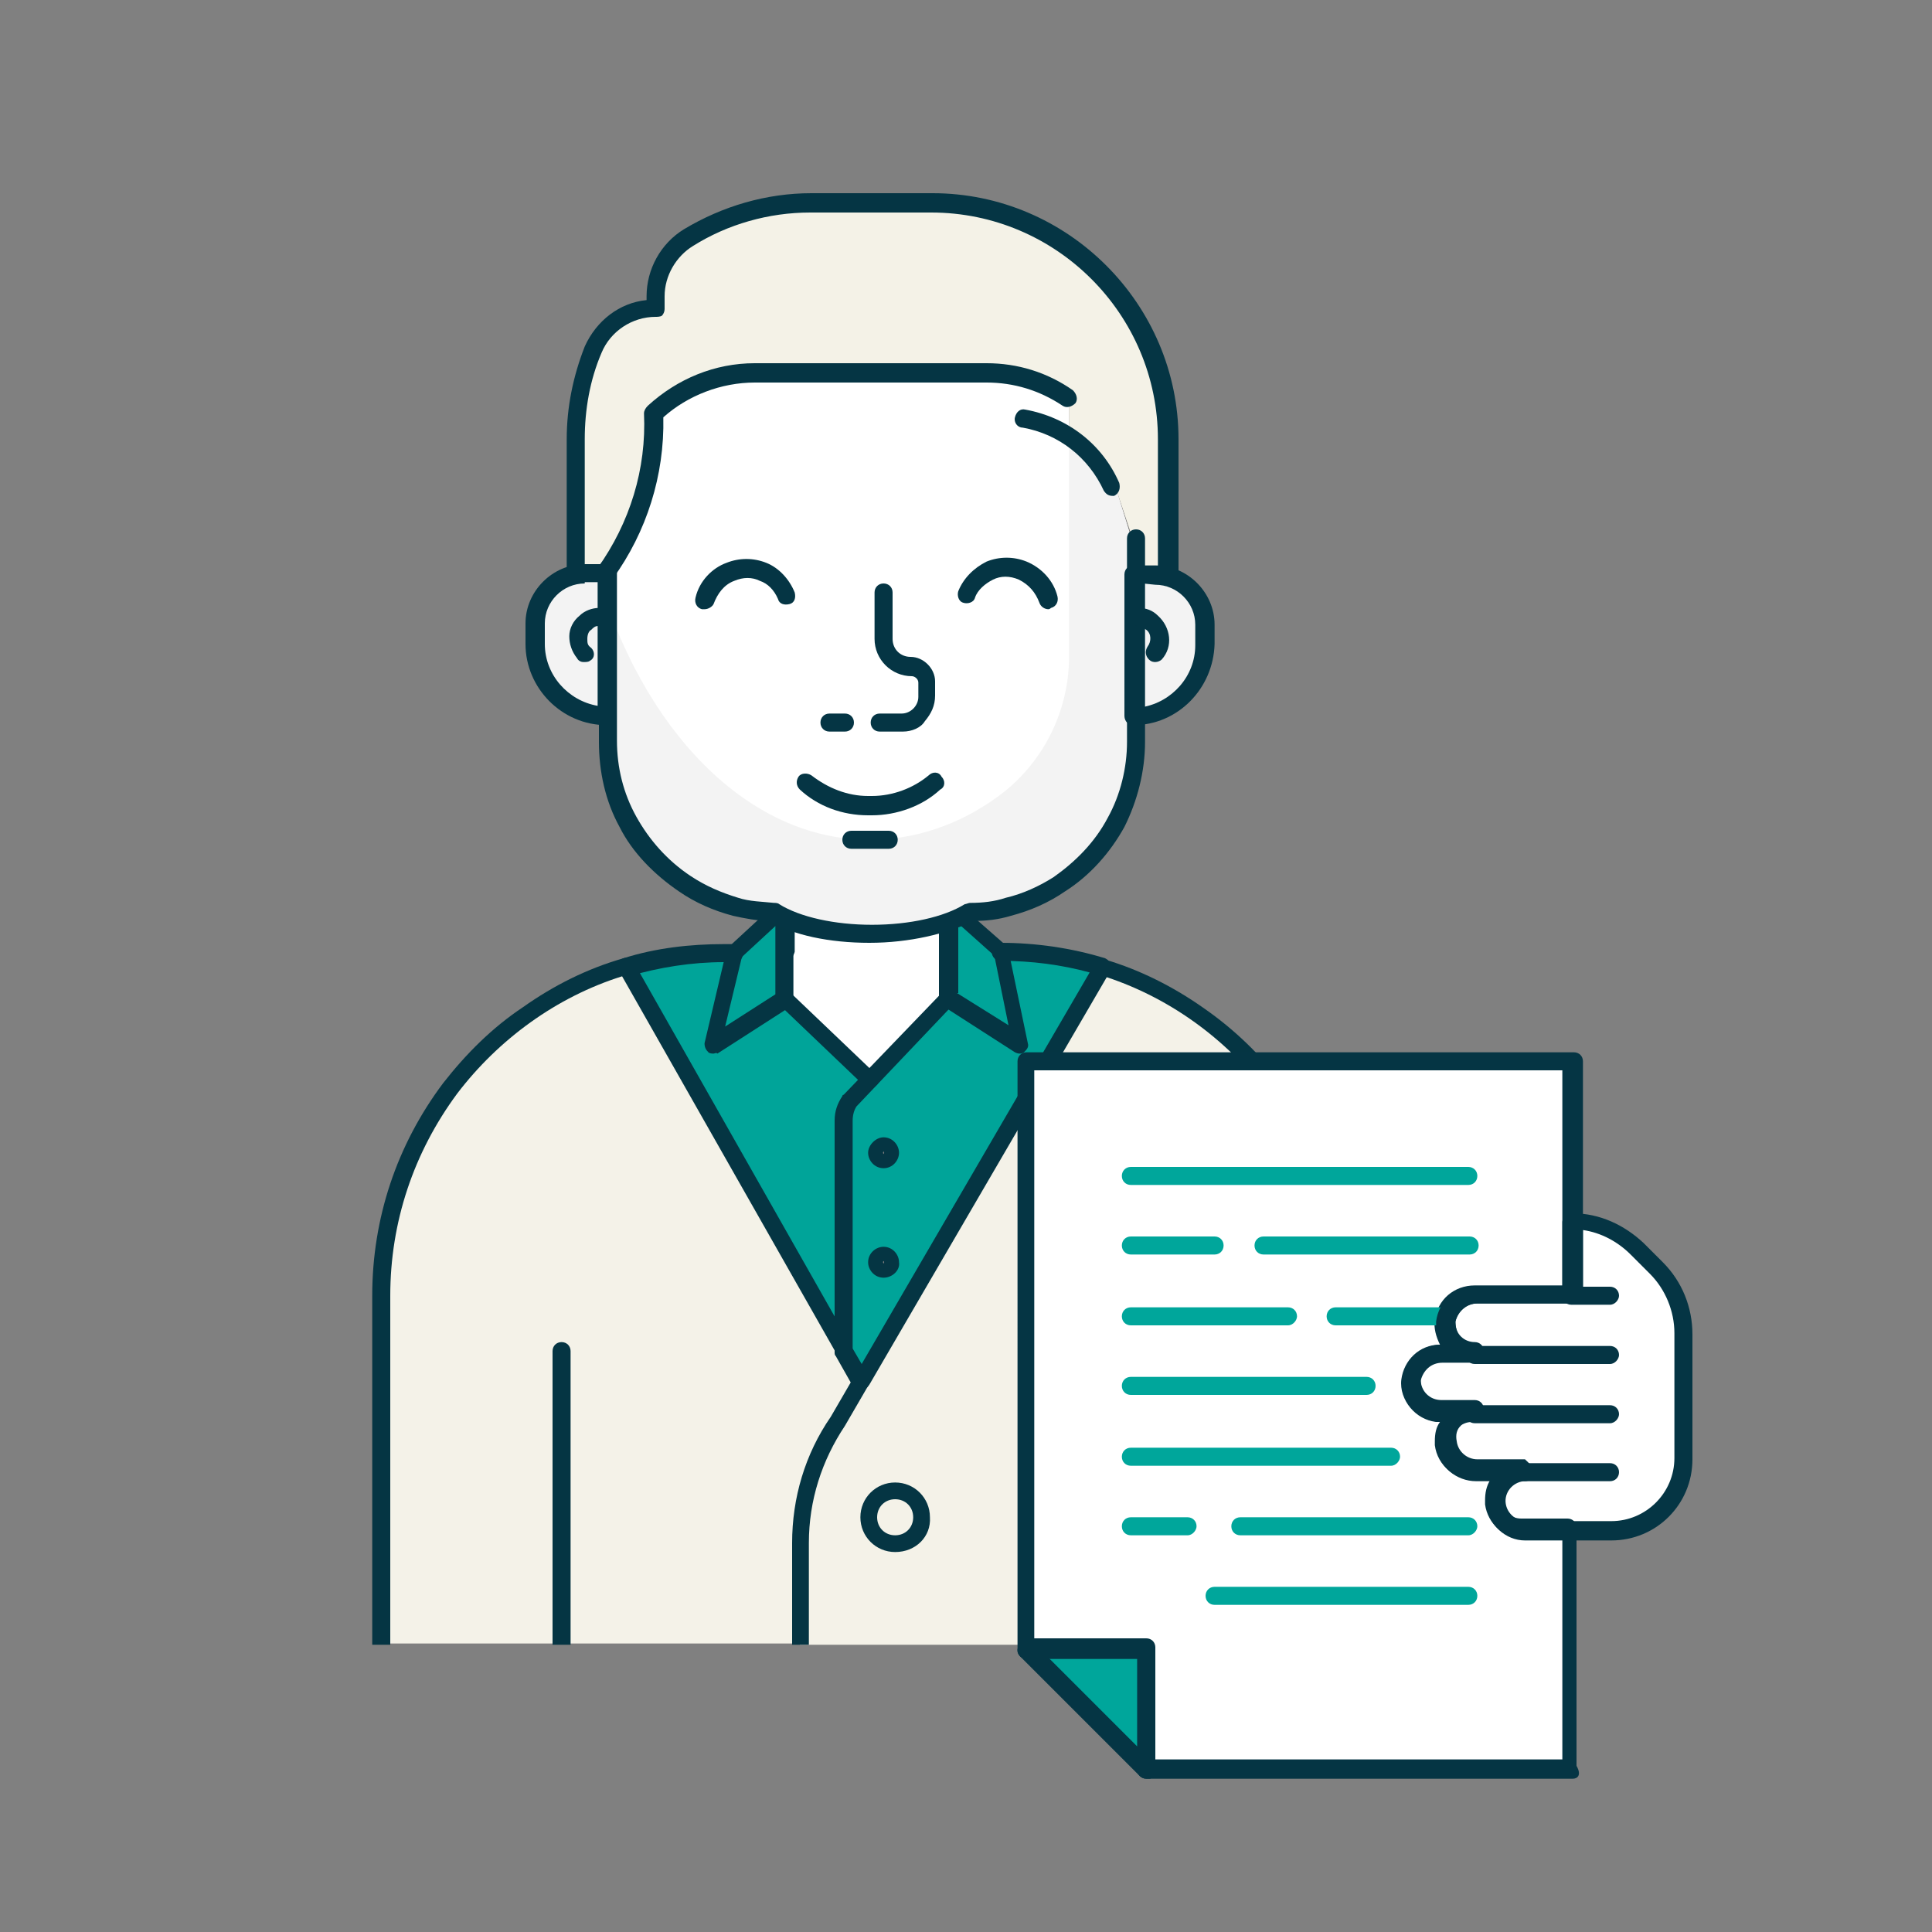
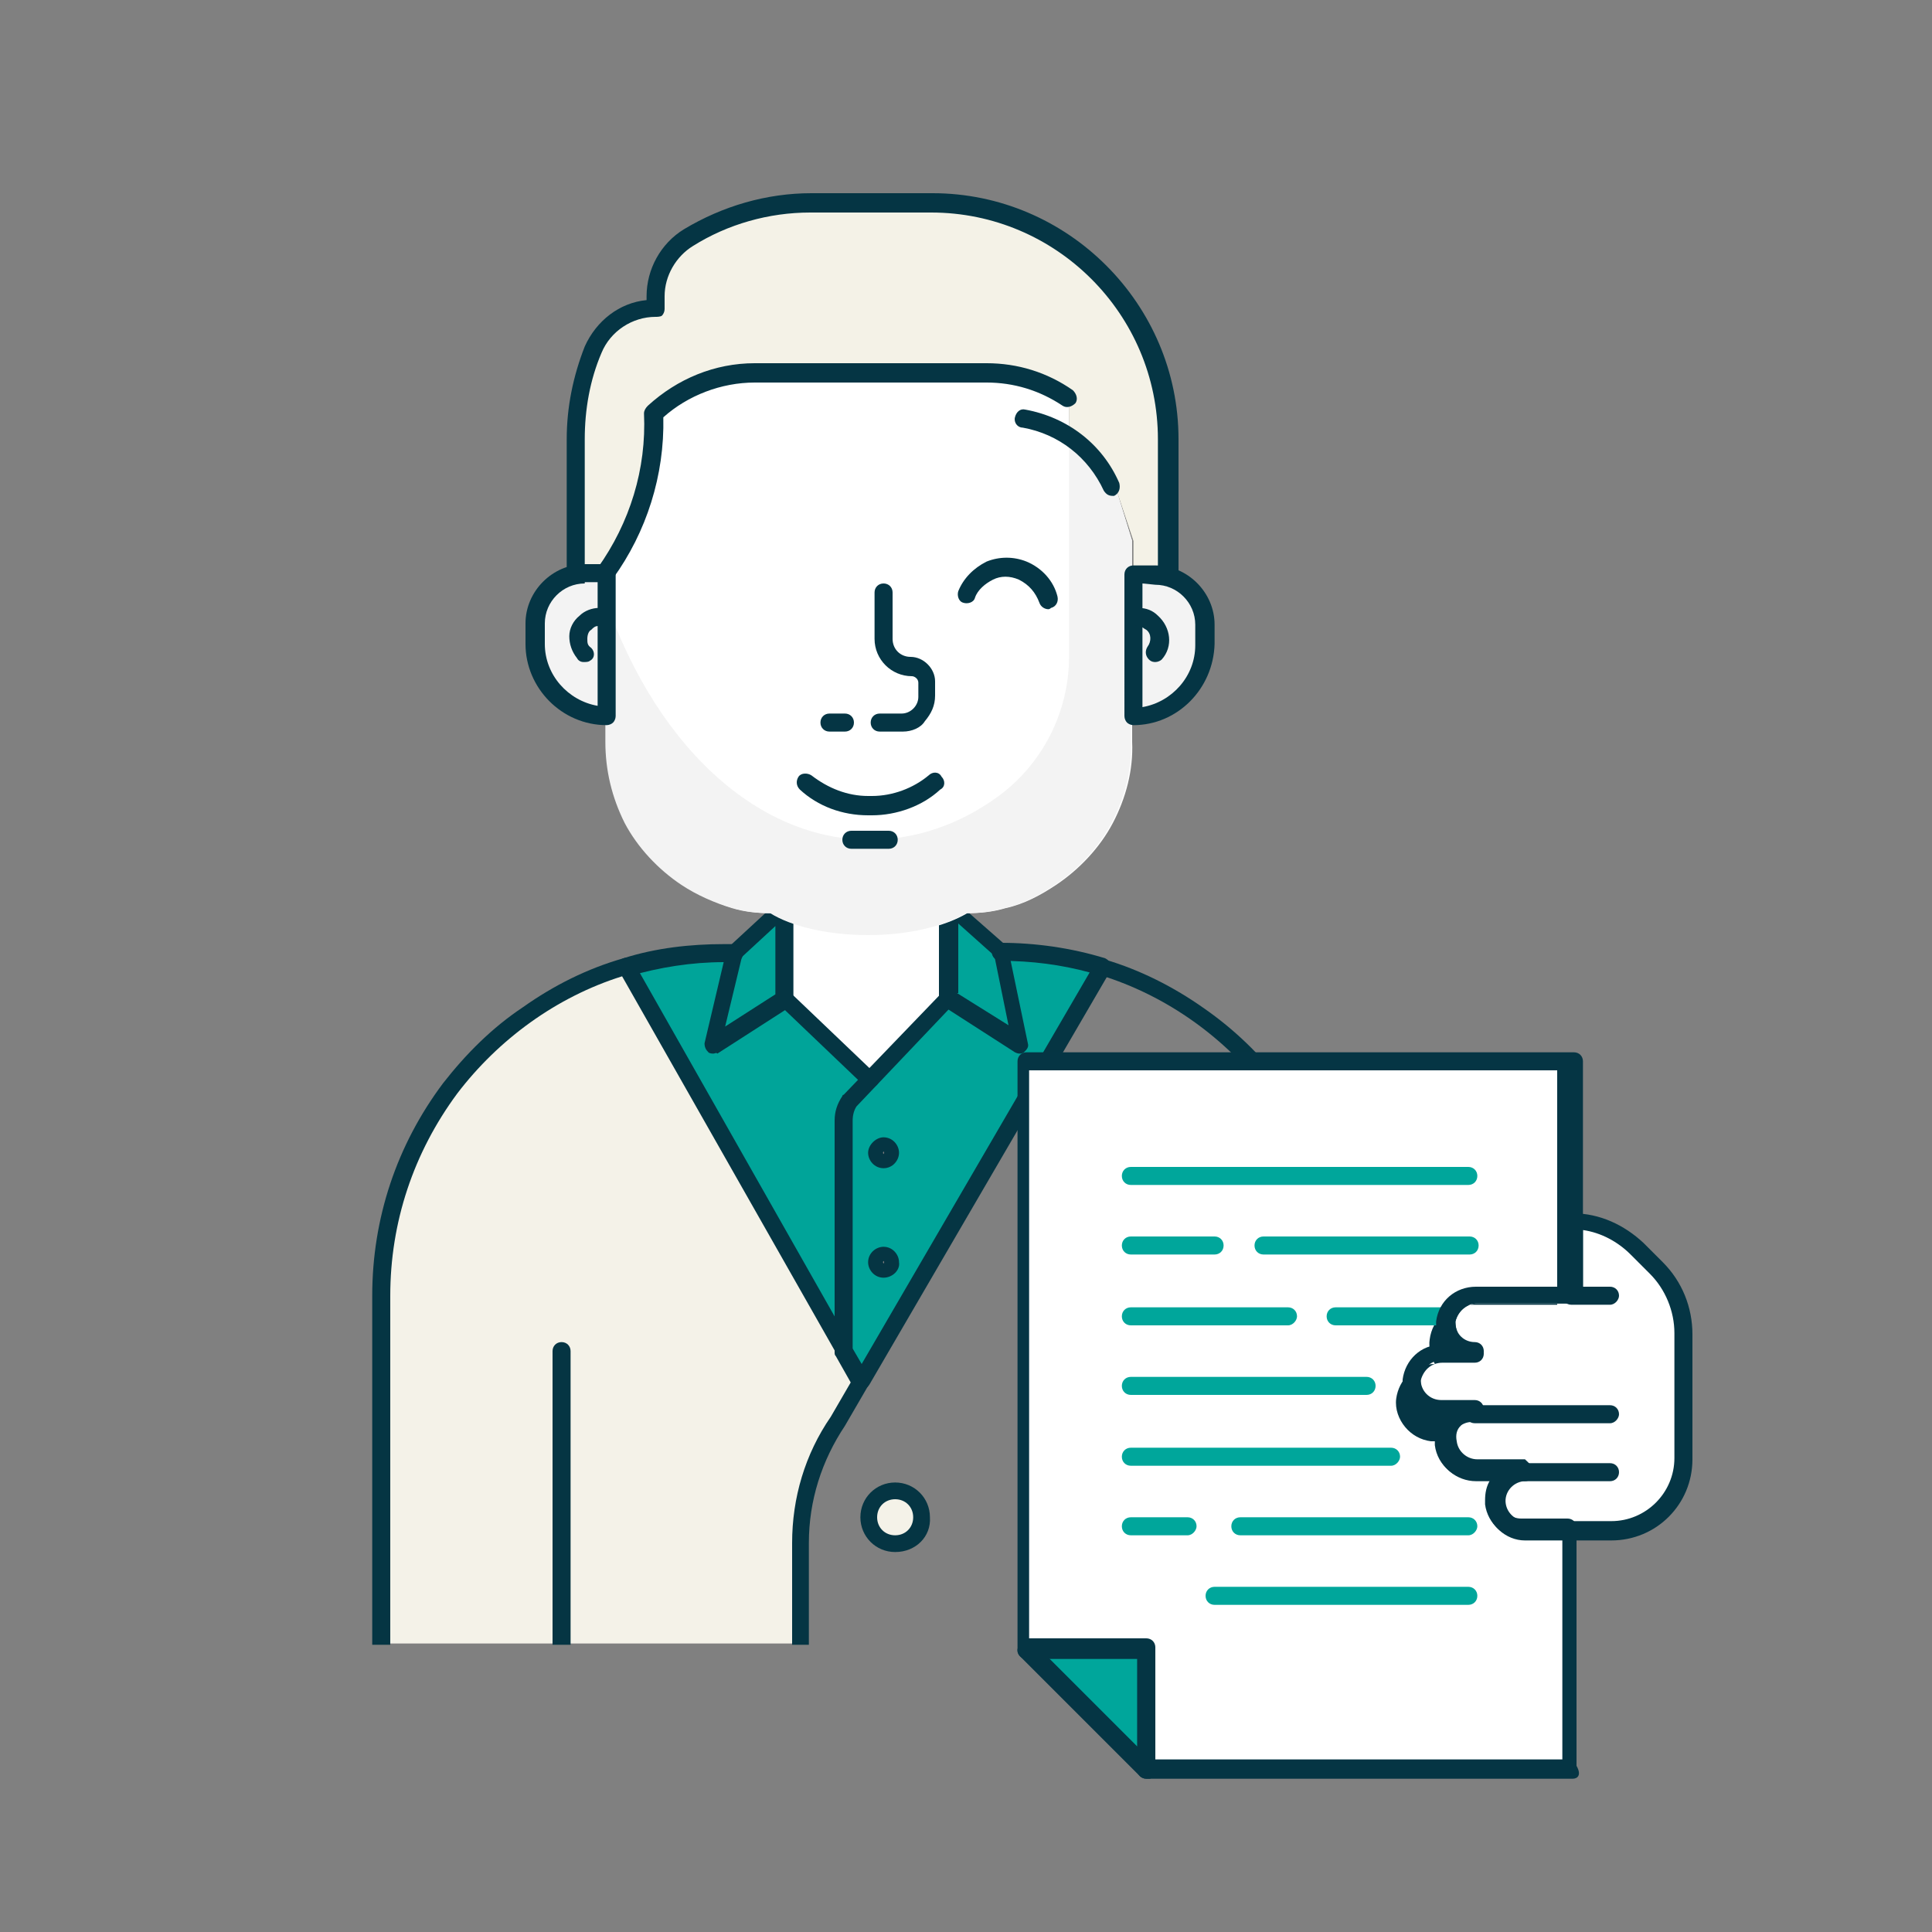
<svg xmlns="http://www.w3.org/2000/svg" version="1.1" id="Layer_1" x="0px" y="0px" viewBox="0 0 150 150" style="enable-background:new 0 0 150 150;" xml:space="preserve">
  <rect x="0" y="0" width="150" height="150" fill="#808080" stroke="none" />
  <style type="text/css">
	.st0{fill:#FFFFFF;}
	.st1{fill:#F4F2E8;}
	.st2{fill:#00A499;}
	.st3{fill:#053543;}
	.st4{fill:#00A69B;}
	.st5{fill:#053544;}
	.st6{fill:#F4F2E7;}
	.st7{fill:#F3F3F3;}
</style>
  <g>
    <g>
      <g>
        <path class="st0" d="M61,73.9v-3.6l0.1-0.2c3.5,0.9,7.2,1.1,11.1,0.4h0c0.5-0.1,1-0.2,1.6-0.3l0,0.1v3.6h0v3.6l-6.1,6.3l-6.6-6.3     L61,73.9L61,73.9z" />
      </g>
      <g>
-         <path class="st1" d="M104.3,127.7v-27.1c0-12-7.9-22.1-18.8-25.5l-18.7,32.1l-1.8,3.1c-1.9,2.8-2.9,6.1-2.9,9.5v7.9H104.3z      M69.5,115.7c1.2,0,2.1,0.9,2.1,2.1s-0.9,2.1-2.1,2.1c-1.2,0-2.1-0.9-2.1-2.1S68.4,115.7,69.5,115.7z" />
-       </g>
+         </g>
      <g>
        <path class="st2" d="M85.6,75.1l-18.7,32.1l-1.3-2.3V87c0-0.5,0.2-1,0.5-1.5l1.6-1.7l6.1-6.3l5.6,3.6l-1.5-7.2     C80.5,73.9,83.1,74.3,85.6,75.1z M69.2,89.4c0-0.3-0.3-0.6-0.6-0.6c-0.3,0-0.6,0.3-0.6,0.6c0,0.3,0.3,0.6,0.6,0.6     C68.9,90,69.2,89.8,69.2,89.4z M69.2,97.9c0-0.3-0.3-0.6-0.6-0.6c-0.3,0-0.6,0.3-0.6,0.6s0.3,0.6,0.6,0.6     C68.9,98.5,69.2,98.3,69.2,97.9z" />
      </g>
      <g>
        <polygon class="st2" points="77.7,73.9 79.2,81.1 73.6,77.5 73.6,73.9 73.6,70.3    " />
      </g>
      <g>
        <circle class="st1" cx="69.5" cy="117.8" r="2.1" />
      </g>
      <g>
        <path class="st2" d="M67.6,83.9L66,85.5c-0.3,0.4-0.5,1-0.5,1.5v17.9L48.6,75c2.4-0.7,5-1.1,7.6-1.1H57l-1.7,7.2l5.6-3.6     L67.6,83.9z" />
      </g>
      <g>
        <path class="st1" d="M62.1,127.7v-7.9c0-3.4,1-6.7,2.9-9.5l1.8-3.1l-1.3-2.3L48.6,75c-11,3.3-19,13.5-19,25.5v27.1H62.1z" />
      </g>
      <g>
        <polygon class="st2" points="60.9,73.9 60.9,77.5 55.4,81.1 57,73.9 60.9,70.3    " />
      </g>
      <g>
-         <path class="st3" d="M61,74.6L61,74.6c-0.4,0-0.7-0.3-0.7-0.7c0,0,0-0.1,0-0.1v-3.5c0-0.4,0.3-0.7,0.7-0.7s0.7,0.3,0.7,0.7v3.6     C61.6,74.3,61.3,74.6,61,74.6z" />
-       </g>
+         </g>
      <g>
        <path class="st3" d="M48.6,75.7c-0.3,0-0.5-0.2-0.6-0.5c-0.1-0.4,0.1-0.7,0.4-0.8c2.5-0.8,5.2-1.1,7.8-1.1H57     c0.4,0,0.7,0.3,0.7,0.7c0,0.4-0.3,0.7-0.7,0.7h-0.8c-2.5,0-5,0.4-7.4,1.1C48.7,75.7,48.7,75.7,48.6,75.7z" />
      </g>
      <g>
        <path class="st3" d="M73.6,74.6L73.6,74.6c-0.4,0-0.7-0.3-0.7-0.7v-3.6c0-0.4,0.3-0.7,0.7-0.7s0.7,0.3,0.7,0.7v3.5     c0,0,0,0.1,0,0.1C74.3,74.3,74,74.6,73.6,74.6z" />
      </g>
      <g>
        <path class="st3" d="M85.4,75.7c5.2,1.6,9.8,4.9,13.1,9.3c3.4,4.5,5.2,9.9,5.2,15.6v27.1h1.3v-27.1c0-5.9-1.9-11.6-5.4-16.4     c-1.7-2.3-3.8-4.3-6.1-5.9c-2.4-1.7-5-3-7.7-3.8c-0.3-0.1-0.7,0.1-0.8,0.4C84.8,75.3,85,75.6,85.4,75.7z" />
      </g>
      <g>
        <path class="st3" d="M61.5,119.8v7.9h1.3v-7.9c0-3.3,1-6.4,2.8-9.1c0,0,0,0,0,0l1.8-3.1c0.2-0.3,0.1-0.7-0.2-0.9     c-0.3-0.2-0.7-0.1-0.9,0.2l-1.8,3.1C62.5,112.9,61.5,116.3,61.5,119.8z" />
        <path class="st3" d="M30.3,127.7v-27.1c0-5.7,1.8-11.1,5.2-15.7c3.2-4.2,7.7-7.5,12.8-9.1L65,105.2c0.2,0.3,0.6,0.4,0.9,0.2     c0.3-0.2,0.4-0.6,0.2-0.9L49.2,74.7c-0.2-0.3-0.5-0.4-0.8-0.3c-2.8,0.8-5.4,2.1-7.8,3.8c-2.4,1.6-4.4,3.6-6.2,5.9     c-3.6,4.8-5.5,10.5-5.5,16.5v27.1H30.3z" />
      </g>
      <g>
        <path class="st3" d="M66.8,107.9C66.8,107.9,66.8,107.9,66.8,107.9c-0.2,0-0.5-0.1-0.6-0.3l-1.3-2.3c-0.1-0.1-0.1-0.2-0.1-0.3V87     c0-0.7,0.2-1.3,0.6-1.9c0,0,0-0.1,0.1-0.1l7.7-8c0.3-0.3,0.7-0.3,0.9,0c0.3,0.3,0.3,0.7,0,0.9l-7.6,8c-0.2,0.3-0.3,0.7-0.3,1.1     v17.7l0.7,1.2l17.7-30.4c-2.2-0.6-4.5-0.9-6.9-0.9c-0.4,0-0.7-0.3-0.7-0.7c0-0.4,0.3-0.7,0.7-0.7c0,0,0,0,0,0     c2.7,0,5.5,0.4,8.1,1.2c0.2,0.1,0.3,0.2,0.4,0.4c0.1,0.2,0.1,0.4,0,0.6l-18.7,32.1C67.3,107.8,67.1,107.9,66.8,107.9z" />
      </g>
      <g>
        <path class="st3" d="M85.6,75.8c-0.2,0-0.3-0.1-0.5-0.2c-0.3-0.3-0.3-0.7,0-0.9c0.3-0.3,0.7-0.3,0.9,0c0.3,0.3,0.3,0.7,0,0.9l0,0     C85.9,75.7,85.7,75.8,85.6,75.8z" />
      </g>
      <g>
        <path class="st3" d="M67.6,84.5c-0.2,0-0.3-0.1-0.5-0.2L60.5,78c-0.3-0.3-0.3-0.7,0-0.9c0.3-0.3,0.7-0.3,0.9,0l6.6,6.3     c0.3,0.3,0.3,0.7,0,0.9C67.9,84.4,67.7,84.5,67.6,84.5z" />
      </g>
      <g>
        <path class="st3" d="M69.5,120.5c-1.5,0-2.7-1.2-2.7-2.7c0-1.5,1.2-2.7,2.7-2.7c1.5,0,2.7,1.2,2.7,2.7     C72.3,119.3,71.1,120.5,69.5,120.5z M69.5,116.4c-0.8,0-1.4,0.6-1.4,1.4s0.6,1.4,1.4,1.4c0.8,0,1.4-0.6,1.4-1.4     S70.3,116.4,69.5,116.4z" />
      </g>
      <g>
        <path class="st3" d="M55.4,81.8c-0.1,0-0.3,0-0.4-0.1c-0.2-0.2-0.3-0.4-0.3-0.7l1.7-7.2c0-0.1,0.1-0.2,0.2-0.3l3.9-3.6     c0.2-0.2,0.5-0.2,0.7-0.1c0.2,0.1,0.4,0.3,0.4,0.6v7.2c0,0.2-0.1,0.4-0.3,0.6l-5.6,3.6C55.6,81.7,55.5,81.8,55.4,81.8z      M57.6,74.3l-1.3,5.4l3.9-2.5v-5.3L57.6,74.3z" />
      </g>
      <g>
        <path class="st3" d="M79.2,81.8c-0.1,0-0.2,0-0.4-0.1l-5.6-3.6c-0.2-0.1-0.3-0.3-0.3-0.6v-7.2c0-0.3,0.2-0.5,0.4-0.6     c0.2-0.1,0.5-0.1,0.7,0.1l4.1,3.6c0.1,0.1,0.2,0.2,0.2,0.4l1.5,7.2c0.1,0.3-0.1,0.5-0.3,0.7C79.5,81.7,79.4,81.8,79.2,81.8z      M74.3,77.1l4,2.5l-1.1-5.4l-2.8-2.5V77.1z" />
      </g>
      <g>
        <path class="st3" d="M68.6,90.7c-0.7,0-1.2-0.6-1.2-1.2s0.6-1.2,1.2-1.2c0.7,0,1.2,0.6,1.2,1.2S69.3,90.7,68.6,90.7z M68.6,89.4     C68.6,89.4,68.5,89.4,68.6,89.4c-0.1,0.1,0,0.2,0,0.2S68.7,89.5,68.6,89.4C68.7,89.4,68.7,89.4,68.6,89.4z" />
      </g>
      <g>
        <path class="st3" d="M68.6,99.2c-0.7,0-1.2-0.6-1.2-1.2c0-0.7,0.6-1.2,1.2-1.2c0.7,0,1.2,0.6,1.2,1.2     C69.9,98.6,69.3,99.2,68.6,99.2z M68.6,97.9C68.6,97.9,68.5,97.9,68.6,97.9c-0.1,0.1,0,0.2,0,0.2S68.7,98,68.6,97.9     C68.7,97.9,68.7,97.9,68.6,97.9z" />
      </g>
      <g>
        <path class="st3" d="M44.3,127.7v-22.8c0-0.4-0.3-0.7-0.7-0.7s-0.7,0.3-0.7,0.7v22.8H44.3z" />
      </g>
      <g>
        <path class="st3" d="M91.2,127.7v-22.8c0-0.4-0.3-0.7-0.7-0.7c-0.4,0-0.7,0.3-0.7,0.7v22.8H91.2z" />
      </g>
    </g>
    <path class="st0" d="M112.2,102.6c-0.1,1.3,0.8,2.4,2,2.6c0.1,0,0.2,0,0.3,0h-2.4c-1.2,0-2.2,0.9-2.3,2.1c-0.1,1.3,0.8,2.3,2.1,2.5   c0.1,0,0.1,0,0.3,0h2.6c-1.3,0-2.3,1-2.3,2.3c0,0.1,0,0.1,0,0.3c0.1,1.2,1.2,2.1,2.3,2.1h3.7c-1.3,0-2.3,1-2.3,2.3   c0,0.1,0,0.1,0,0.3c0.1,1.2,1.2,2.1,2.3,2.1h3.6v18.5H89V128h-9.3V82.4h42.5v18.1h-7.5C113.4,100.6,112.4,101.4,112.2,102.6z" />
    <polygon class="st4" points="89,128 89,137.3 79.6,128  " />
    <path class="st0" d="M130.6,103.6v9.7c0,3.1-2.5,5.6-5.6,5.6h-6.6c-1.2,0-2.2-0.9-2.3-2.1c-0.1-1.3,0.8-2.3,2.1-2.5   c0.1,0,0.1,0,0.3,0h-3.7c-1.2,0-2.2-0.9-2.3-2.1c-0.1-1.3,0.8-2.3,2-2.5c0.1,0,0.1,0,0.3,0H112c-1.3,0-2.3-1-2.3-2.3   c0-0.1,0-0.1,0-0.3c0.1-1.2,1.2-2.1,2.3-2.1h2.4c-1.3,0-2.3-1-2.3-2.3c0-0.1,0-0.1,0-0.3c0.1-1.2,1.2-2.1,2.3-2.1h7.5v-5.8   c1.9,0,3.6,0.8,5,2.1l1.5,1.5C129.9,99.8,130.6,101.6,130.6,103.6z" />
-     <path class="st5" d="M89.7,136.6h31.6v-17.1h-2.9c-1.6,0-2.9-1.2-3.1-2.7c0-0.1,0-0.3,0-0.3c0-0.6,0.1-1.1,0.4-1.6h-1.2   c-1.5,0-2.9-1.1-3.1-2.7c0-0.1,0-0.3,0-0.3c0-0.6,0.1-1.1,0.4-1.5c-0.1,0-0.2,0-0.3,0c-0.8-0.1-1.5-0.5-2-1.1   c-0.5-0.6-0.8-1.4-0.7-2.2c0.2-1.5,1.4-2.7,3-2.7c-0.3-0.6-0.5-1.3-0.4-1.9c0.2-1.6,1.5-2.7,3.1-2.7h6.8V83.1h-41v44.1H89   c0.4,0,0.7,0.3,0.7,0.7L89.7,136.6L89.7,136.6z M122.1,138.1H89c-0.4,0-0.7-0.3-0.7-0.7v-8.6h-8.6c-0.4,0-0.7-0.3-0.7-0.7V82.4   c0-0.4,0.3-0.7,0.7-0.7h42.5c0.4,0,0.7,0.3,0.7,0.7v18.1c0,0.4-0.3,0.7-0.7,0.7h-7.5c-0.8,0-1.5,0.6-1.7,1.4c0,0.4,0.1,0.8,0.3,1.2   c0.3,0.3,0.6,0.5,1,0.6c0,0,0.1,0,0.2,0c0.4,0,0.7,0.3,0.7,0.7c0,0.4-0.3,0.7-0.7,0.7H112c-0.9,0-1.5,0.6-1.7,1.4   c0,0.4,0.1,0.8,0.3,1.2c0.3,0.3,0.6,0.5,1,0.6c0,0,0.1,0,0.1,0h2.6c0.4,0,0.7,0.3,0.7,0.7c0,0.4-0.3,0.7-0.7,0.7   c-0.9,0-1.5,0.7-1.5,1.5c0,0,0,0.1,0,0.1c0.1,0.8,0.8,1.4,1.6,1.4h3.7c0.4,0,0.7,0.3,0.7,0.7c0,0.4-0.3,0.7-0.7,0.7   c-0.4,0-0.8,0.1-1.1,0.5c-0.3,0.3-0.5,0.7-0.5,1.1c0,0,0,0.1,0,0.1c0.1,0.8,0.8,1.4,1.6,1.4h3.6c0.4,0,0.7,0.3,0.7,0.7v18.5   C122.8,137.8,122.5,138.1,122.1,138.1z" />
+     <path class="st5" d="M89.7,136.6h31.6v-17.1h-2.9c-1.6,0-2.9-1.2-3.1-2.7c0-0.1,0-0.3,0-0.3c0-0.6,0.1-1.1,0.4-1.6h-1.2   c-1.5,0-2.9-1.1-3.1-2.7c0-0.1,0-0.3,0-0.3c-0.1,0-0.2,0-0.3,0c-0.8-0.1-1.5-0.5-2-1.1   c-0.5-0.6-0.8-1.4-0.7-2.2c0.2-1.5,1.4-2.7,3-2.7c-0.3-0.6-0.5-1.3-0.4-1.9c0.2-1.6,1.5-2.7,3.1-2.7h6.8V83.1h-41v44.1H89   c0.4,0,0.7,0.3,0.7,0.7L89.7,136.6L89.7,136.6z M122.1,138.1H89c-0.4,0-0.7-0.3-0.7-0.7v-8.6h-8.6c-0.4,0-0.7-0.3-0.7-0.7V82.4   c0-0.4,0.3-0.7,0.7-0.7h42.5c0.4,0,0.7,0.3,0.7,0.7v18.1c0,0.4-0.3,0.7-0.7,0.7h-7.5c-0.8,0-1.5,0.6-1.7,1.4c0,0.4,0.1,0.8,0.3,1.2   c0.3,0.3,0.6,0.5,1,0.6c0,0,0.1,0,0.2,0c0.4,0,0.7,0.3,0.7,0.7c0,0.4-0.3,0.7-0.7,0.7H112c-0.9,0-1.5,0.6-1.7,1.4   c0,0.4,0.1,0.8,0.3,1.2c0.3,0.3,0.6,0.5,1,0.6c0,0,0.1,0,0.1,0h2.6c0.4,0,0.7,0.3,0.7,0.7c0,0.4-0.3,0.7-0.7,0.7   c-0.9,0-1.5,0.7-1.5,1.5c0,0,0,0.1,0,0.1c0.1,0.8,0.8,1.4,1.6,1.4h3.7c0.4,0,0.7,0.3,0.7,0.7c0,0.4-0.3,0.7-0.7,0.7   c-0.4,0-0.8,0.1-1.1,0.5c-0.3,0.3-0.5,0.7-0.5,1.1c0,0,0,0.1,0,0.1c0.1,0.8,0.8,1.4,1.6,1.4h3.6c0.4,0,0.7,0.3,0.7,0.7v18.5   C122.8,137.8,122.5,138.1,122.1,138.1z" />
    <path class="st5" d="M81.4,128.7l6.9,6.9v-6.9H81.4z M89,138.1c-0.2,0-0.4-0.1-0.5-0.2l-9.3-9.3c-0.2-0.2-0.3-0.5-0.1-0.8   c0.1-0.3,0.4-0.4,0.7-0.4H89c0.4,0,0.7,0.3,0.7,0.7v9.3c0,0.3-0.2,0.6-0.4,0.7C89.2,138.1,89.1,138.1,89,138.1z" />
    <path class="st5" d="M125,101.3h-3c-0.4,0-0.7-0.3-0.7-0.7c0-0.4,0.3-0.7,0.7-0.7h3c0.4,0,0.7,0.3,0.7,0.7   C125.7,100.9,125.4,101.3,125,101.3z" />
-     <path class="st5" d="M125,105.9h-10.5c-0.4,0-0.7-0.3-0.7-0.7c0-0.4,0.3-0.7,0.7-0.7H125c0.4,0,0.7,0.3,0.7,0.7   C125.7,105.5,125.4,105.9,125,105.9z" />
    <path class="st5" d="M125,110.5h-10.5c-0.4,0-0.7-0.3-0.7-0.7c0-0.4,0.3-0.7,0.7-0.7H125c0.4,0,0.7,0.3,0.7,0.7   C125.7,110.1,125.4,110.5,125,110.5z" />
    <path class="st5" d="M125,115h-6.7c-0.4,0-0.7-0.3-0.7-0.7c0-0.4,0.3-0.7,0.7-0.7h6.7c0.4,0,0.7,0.3,0.7,0.7   C125.7,114.7,125.4,115,125,115z" />
    <path class="st4" d="M114,92H87.8c-0.4,0-0.7-0.3-0.7-0.7c0-0.4,0.3-0.7,0.7-0.7H114c0.4,0,0.7,0.3,0.7,0.7   C114.7,91.7,114.4,92,114,92z" />
    <path class="st4" d="M94.3,97.4h-6.5c-0.4,0-0.7-0.3-0.7-0.7c0-0.4,0.3-0.7,0.7-0.7h6.5c0.4,0,0.7,0.3,0.7,0.7   C95,97.1,94.7,97.4,94.3,97.4z" />
    <path class="st4" d="M100,102.9H87.8c-0.4,0-0.7-0.3-0.7-0.7c0-0.4,0.3-0.7,0.7-0.7H100c0.4,0,0.7,0.3,0.7,0.7   C100.7,102.5,100.4,102.9,100,102.9z" />
    <path class="st4" d="M112.2,102.9h-8.5c-0.4,0-0.7-0.3-0.7-0.7c0-0.4,0.3-0.7,0.7-0.7h8.5c0.4,0,0.7,0.3,0.7,0.7   C113,102.5,112.6,102.9,112.2,102.9z" />
    <path class="st4" d="M106.1,108.3H87.8c-0.4,0-0.7-0.3-0.7-0.7s0.3-0.7,0.7-0.7h18.3c0.4,0,0.7,0.3,0.7,0.7   S106.5,108.3,106.1,108.3z" />
    <path class="st4" d="M108,113.8H87.8c-0.4,0-0.7-0.3-0.7-0.7c0-0.4,0.3-0.7,0.7-0.7H108c0.4,0,0.7,0.3,0.7,0.7   C108.7,113.4,108.4,113.8,108,113.8z" />
    <path class="st4" d="M92.2,119.2h-4.4c-0.4,0-0.7-0.3-0.7-0.7c0-0.4,0.3-0.7,0.7-0.7h4.4c0.4,0,0.7,0.3,0.7,0.7   C92.9,118.8,92.6,119.2,92.2,119.2z" />
    <path class="st4" d="M114,119.2H96.3c-0.4,0-0.7-0.3-0.7-0.7c0-0.4,0.3-0.7,0.7-0.7H114c0.4,0,0.7,0.3,0.7,0.7   C114.7,118.8,114.4,119.2,114,119.2z" />
    <path class="st4" d="M114,124.6H94.3c-0.4,0-0.7-0.3-0.7-0.7c0-0.4,0.3-0.7,0.7-0.7H114c0.4,0,0.7,0.3,0.7,0.7   C114.7,124.3,114.4,124.6,114,124.6z" />
    <path class="st4" d="M114.1,97.4h-16c-0.4,0-0.7-0.3-0.7-0.7c0-0.4,0.3-0.7,0.7-0.7h16c0.4,0,0.7,0.3,0.7,0.7   C114.8,97.1,114.5,97.4,114.1,97.4z" />
    <path class="st5" d="M119.1,114.3c0,0.4-0.3,0.7-0.7,0.7c0,0-0.1,0-0.1,0c-0.9,0.1-1.5,0.9-1.4,1.7c0.1,0.8,0.8,1.4,1.6,1.4h6.6   c2.7,0,4.9-2.2,4.9-4.9v-9.7c0-1.7-0.7-3.4-1.9-4.6l-1.5-1.5c-1-1-2.3-1.7-3.7-1.9v5c0,0.4-0.3,0.7-0.7,0.7h-7.5   c-0.9,0-1.5,0.6-1.7,1.4c0,0,0,0.1,0,0.1c0,0.9,0.7,1.5,1.5,1.5c0.4,0,0.7,0.3,0.7,0.7c0,0.4-0.3,0.7-0.7,0.7H112   c-0.9,0-1.5,0.6-1.7,1.4c0,0,0,0.1,0,0.1c0,0.9,0.7,1.6,1.6,1.6h2.6c0.4,0,0.7,0.3,0.7,0.7c0,0.4-0.3,0.7-0.7,0.7c0,0-0.1,0-0.1,0   c-0.4,0-0.8,0.3-1,0.6c-0.3,0.3-0.4,0.7-0.3,1.2c0.1,0.8,0.8,1.4,1.6,1.4c0,0,0,0,0,0h3.7C118.7,113.6,119.1,113.9,119.1,114.3z    M118.4,119.6c-1.5,0-2.8-1.2-3-2.7c0-0.7,0.1-1.3,0.4-1.9h-1.2c-1.5,0-2.9-1.1-3.1-2.7c0-0.7,0.1-1.3,0.4-1.9c-1.6,0-3-1.3-3-3   c0-0.1,0-0.2,0-0.3c0.2-1.5,1.4-2.7,3-2.7c-0.3-0.4-0.4-1-0.4-1.5c0-0.1,0-0.2,0-0.3c0.2-1.6,1.5-2.7,3.1-2.7h6.7v-5   c0-0.2,0.1-0.4,0.3-0.5c0.1-0.1,0.3-0.2,0.5-0.2c2.1,0,4,0.9,5.5,2.3l1.5,1.5c1.5,1.5,2.3,3.5,2.3,5.6v9.7c0,3.5-2.8,6.3-6.3,6.3   h-6.6C118.4,119.6,118.4,119.6,118.4,119.6z" />
    <path class="st6" d="M49.1,40.8l1.7-5.5V32l3.6-2.3l5.8-0.9l19.3,0.4l3.5,1.5v2.8l3.6,4.3L88,42v2.3h2.7V34.1   c0-10.2-8.2-18.4-18.4-18.4h-9.5c-3.4,0-6.7,0.9-9.6,2.7c-1.6,1-2.6,2.7-2.6,4.5v1c-2.1,0-4,1.3-4.9,3.2c-0.9,2.2-1.3,4.6-1.3,7   v10.4l2.8-0.1L49.1,40.8z" />
    <polygon class="st0" points="87.9,44.5 90.6,44.5 90.6,44.4 87.9,44.4  " />
    <path class="st0" d="M89.6,44.5h1v-0.1l-2.7,0V42l-1.3-4.2L83,33.4v-2.7l-3.5-1.5l-19.3-0.4l-5.8,0.9L50.8,32v3.3l-1.7,5.5   l-1.8,3.6l-2.8,0.1v0.1h1c-2.1,0-3.9,1.7-3.9,3.9V50c0,3.1,2.4,5.6,5.5,5.6v2c0,2.2,0.5,4.3,1.5,6.3c1,1.9,2.6,3.6,4.4,4.8   c1.2,0.8,2.6,1.4,3.9,1.8c1,0.3,2,0.4,3,0.4c1.6,1,4.4,1.7,7.6,1.7s5.9-0.7,7.6-1.7c1,0,2-0.1,3-0.4c1.4-0.3,2.7-1,3.9-1.8   c1.8-1.2,3.4-2.9,4.4-4.8c1-1.9,1.6-4.1,1.5-6.3v-2c3.1,0,5.5-2.5,5.5-5.6v-1.6C93.5,46.3,91.8,44.5,89.6,44.5z" />
    <path class="st0" d="M41.6,50c0,2.2,1.3,4.1,3.2,5c-1.3-1.8-2.3-3.6-3.2-5.7V50L41.6,50z" />
    <path class="st7" d="M89.6,44.5h1v-0.1l-2.7,0V42l-1.3-4.2L83,33.4v-2.7h0V51c0,4.3-2.1,8.4-5.6,10.9c-2.9,2.1-6.3,3.3-9.9,3.3   c-9.5,0-17.7-8.6-21.2-20.9l-1.8,0.1v0.1h0.9c-2.1,0-3.9,1.7-3.9,3.9V50c0,3.1,2.4,5.6,5.5,5.6v2c0,2.2,0.5,4.3,1.5,6.3   c1,1.9,2.6,3.6,4.4,4.8c1.2,0.8,2.6,1.4,3.9,1.8c1,0.3,2,0.4,3,0.4c1.6,1,4.4,1.7,7.6,1.7s5.9-0.7,7.6-1.7c1,0,2-0.1,3-0.4   c1.4-0.3,2.7-1,3.9-1.8c1.8-1.2,3.4-2.9,4.4-4.8c1-1.9,1.6-4.1,1.5-6.3v-2c3.1,0,5.5-2.5,5.5-5.6v-1.6   C93.5,46.3,91.8,44.5,89.6,44.5z" />
-     <path class="st5" d="M67.5,73.2c-3.1,0-6-0.6-7.7-1.7c-1,0-2-0.2-2.9-0.4c-1.5-0.4-2.9-1-4.2-1.9c-1.9-1.3-3.6-3-4.6-5   c-1.1-2-1.6-4.3-1.6-6.6V44.2c0-0.4,0.3-0.7,0.7-0.7s0.7,0.3,0.7,0.7v13.3c0,2.1,0.5,4.1,1.5,5.9c1,1.8,2.4,3.4,4.2,4.6   c1.2,0.8,2.4,1.3,3.7,1.7c0.9,0.3,1.9,0.3,2.8,0.4c0.1,0,0.3,0,0.4,0.1c1.6,1,4.3,1.6,7.2,1.6s5.6-0.6,7.2-1.6   c0.1,0,0.3-0.1,0.4-0.1c1,0,1.9-0.1,2.8-0.4c1.3-0.3,2.6-0.9,3.7-1.6c1.7-1.2,3.2-2.7,4.2-4.6c1-1.8,1.5-3.9,1.5-5.9V41.8   c0-0.4,0.3-0.7,0.7-0.7c0.4,0,0.7,0.3,0.7,0.7v15.8c0,2.3-0.6,4.6-1.6,6.6c-1.1,2-2.7,3.8-4.6,5c-1.3,0.9-2.7,1.5-4.2,1.9   c-1,0.3-1.9,0.4-2.9,0.4C73.5,72.5,70.6,73.2,67.5,73.2z" />
    <path class="st5" d="M46.9,45.2c-0.1,0-0.3,0-0.4-0.1c-0.3-0.3-0.4-0.7-0.1-1c2.5-3.5,3.8-7.7,3.6-12c0-0.2,0.1-0.4,0.3-0.6   c2.3-2.1,5.2-3.3,8.3-3.3h18c2.4,0,4.7,0.7,6.7,2.1c0.3,0.3,0.4,0.7,0.2,1c-0.3,0.3-0.7,0.4-1,0.2c-1.8-1.2-3.8-1.8-5.9-1.8H58.6   c-2.6,0-5.2,1-7.1,2.7c0.1,4.5-1.3,8.9-3.9,12.5C47.4,45.1,47.1,45.2,46.9,45.2z" />
    <path class="st5" d="M86.4,38.5c-0.3,0-0.5-0.1-0.7-0.4c-1.2-2.6-3.5-4.4-6.3-4.9c-0.4,0-0.7-0.4-0.6-0.8c0.1-0.4,0.4-0.7,0.8-0.6   c3.3,0.6,6,2.7,7.3,5.7c0.1,0.4,0,0.8-0.4,1C86.6,38.5,86.5,38.5,86.4,38.5z" />
    <path class="st5" d="M45.4,45.3c-1.7,0-3.1,1.4-3.1,3.1V50c0,2.4,1.8,4.4,4.1,4.8v-9.6H45.4z M47.1,56.3c-3.5,0-6.3-2.9-6.3-6.3   v-1.6c0-2.5,2.1-4.6,4.6-4.6h1.7c0.4,0,0.7,0.3,0.7,0.7v11.1c0,0.2-0.1,0.4-0.2,0.5C47.5,56.2,47.3,56.3,47.1,56.3z" />
    <path class="st5" d="M88.7,45.3v9.6c2.3-0.4,4.1-2.4,4.1-4.8v-1.6c0-1.7-1.4-3.1-3.1-3.1L88.7,45.3L88.7,45.3z M88,56.3   c-0.2,0-0.4-0.1-0.5-0.2c-0.1-0.1-0.2-0.3-0.2-0.5V44.6c0-0.4,0.3-0.7,0.7-0.7h1.7c2.5,0,4.6,2.1,4.6,4.6V50   C94.2,53.5,91.4,56.3,88,56.3z" />
    <path class="st5" d="M45.3,51.4c-0.2,0-0.4-0.1-0.5-0.3c-0.4-0.5-0.6-1.1-0.6-1.7c0-0.6,0.3-1.2,0.8-1.6c0.4-0.4,1-0.6,1.5-0.6   c0.4,0,0.7,0.3,0.7,0.7s-0.3,0.7-0.7,0.7c-0.3,0-0.4,0.1-0.6,0.3c-0.2,0.1-0.3,0.4-0.3,0.7c0,0.3,0,0.5,0.3,0.7   c0.3,0.3,0.3,0.8-0.1,1C45.7,51.4,45.5,51.4,45.3,51.4z" />
    <path class="st5" d="M89.7,51.4c-0.1,0-0.3,0-0.5-0.2c-0.3-0.3-0.3-0.7-0.1-1c0.3-0.4,0.3-1-0.1-1.3c-0.2-0.1-0.4-0.3-0.6-0.3   c-0.4,0-0.7-0.3-0.7-0.7c0-0.4,0.3-0.7,0.7-0.7c0.6,0,1.1,0.2,1.5,0.6c1,0.9,1.2,2.4,0.3,3.4C90.1,51.3,89.9,51.4,89.7,51.4z" />
    <path class="st5" d="M90.6,45.3c-0.4,0-0.7-0.3-0.7-0.7V34.1c0-9.7-7.9-17.6-17.6-17.6h-9.4c0,0,0,0,0,0c-3.2,0-6.4,0.9-9.1,2.6   c-1.3,0.8-2.2,2.3-2.2,3.9v1c0,0.2-0.1,0.4-0.2,0.5c-0.1,0.1-0.4,0.1-0.5,0.1c0,0,0,0,0,0c-1.8,0-3.5,1.1-4.2,2.8   c-0.9,2.1-1.3,4.4-1.3,6.7v10.5c0,0.4-0.3,0.7-0.7,0.7s-0.7-0.3-0.7-0.7V34.1c0-2.5,0.5-4.9,1.4-7.2c0.9-2,2.7-3.4,4.8-3.6v-0.3   c0-2.1,1.1-4.1,2.9-5.2c3-1.8,6.4-2.8,9.9-2.8c0,0,0,0,0,0h9.4c10.5,0,19.1,8.6,19.1,19.1v10.5C91.3,44.9,91,45.3,90.6,45.3z" />
-     <path class="st5" d="M54.7,47.3c0,0-0.1,0-0.2,0c-0.4-0.1-0.6-0.5-0.5-0.9c0.3-1.3,1.3-2.3,2.4-2.7c1-0.4,2.1-0.4,3.1,0   c1,0.4,1.8,1.3,2.2,2.3c0.1,0.4,0,0.8-0.4,0.9c-0.4,0.1-0.8,0-0.9-0.4c-0.3-0.7-0.8-1.2-1.4-1.4c-0.6-0.3-1.3-0.3-2,0   c-0.8,0.3-1.3,1-1.6,1.8C55.3,47.1,55,47.3,54.7,47.3z" />
    <path class="st5" d="M81.4,47.3c-0.3,0-0.6-0.2-0.7-0.5c-0.3-0.8-0.8-1.4-1.6-1.8c-0.7-0.3-1.4-0.3-2,0c-0.6,0.3-1.2,0.8-1.4,1.4   c-0.1,0.4-0.6,0.5-0.9,0.4c-0.4-0.1-0.5-0.6-0.4-0.9c0.4-1,1.2-1.8,2.2-2.3c1-0.4,2.1-0.4,3.1,0c1.2,0.5,2.1,1.5,2.4,2.7   c0.1,0.4-0.1,0.8-0.5,0.9C81.5,47.3,81.4,47.3,81.4,47.3z" />
    <path class="st5" d="M70.1,56.8C70.1,56.8,70,56.8,70.1,56.8h-1.8c-0.4,0-0.7-0.3-0.7-0.7s0.3-0.7,0.7-0.7H70   c0.7,0,1.3-0.6,1.3-1.3V53c0-0.3-0.3-0.5-0.5-0.5c-1.6,0-2.9-1.3-2.9-2.9V46c0-0.4,0.3-0.7,0.7-0.7s0.7,0.3,0.7,0.7v3.6   c0,0.8,0.6,1.4,1.4,1.4c1,0,1.9,0.9,1.9,1.9v1.1c0,0.8-0.3,1.4-0.8,2C71.5,56.5,70.8,56.8,70.1,56.8z" />
    <path class="st5" d="M65.6,56.8h-1.2c-0.4,0-0.7-0.3-0.7-0.7s0.3-0.7,0.7-0.7h1.2c0.4,0,0.7,0.3,0.7,0.7S66,56.8,65.6,56.8z" />
    <path class="st5" d="M67.7,63.3h-0.3c-2,0-3.9-0.7-5.3-2c-0.3-0.3-0.3-0.7-0.1-1s0.7-0.3,1-0.1c1.3,1,2.8,1.6,4.4,1.6h0.3   c1.6,0,3.2-0.6,4.4-1.6c0.3-0.3,0.8-0.3,1,0.1c0.3,0.3,0.3,0.8-0.1,1C71.6,62.6,69.6,63.3,67.7,63.3z" />
    <path class="st5" d="M69,65.9h-2.9c-0.4,0-0.7-0.3-0.7-0.7s0.3-0.7,0.7-0.7H69c0.4,0,0.7,0.3,0.7,0.7S69.4,65.9,69,65.9z" />
  </g>
</svg>